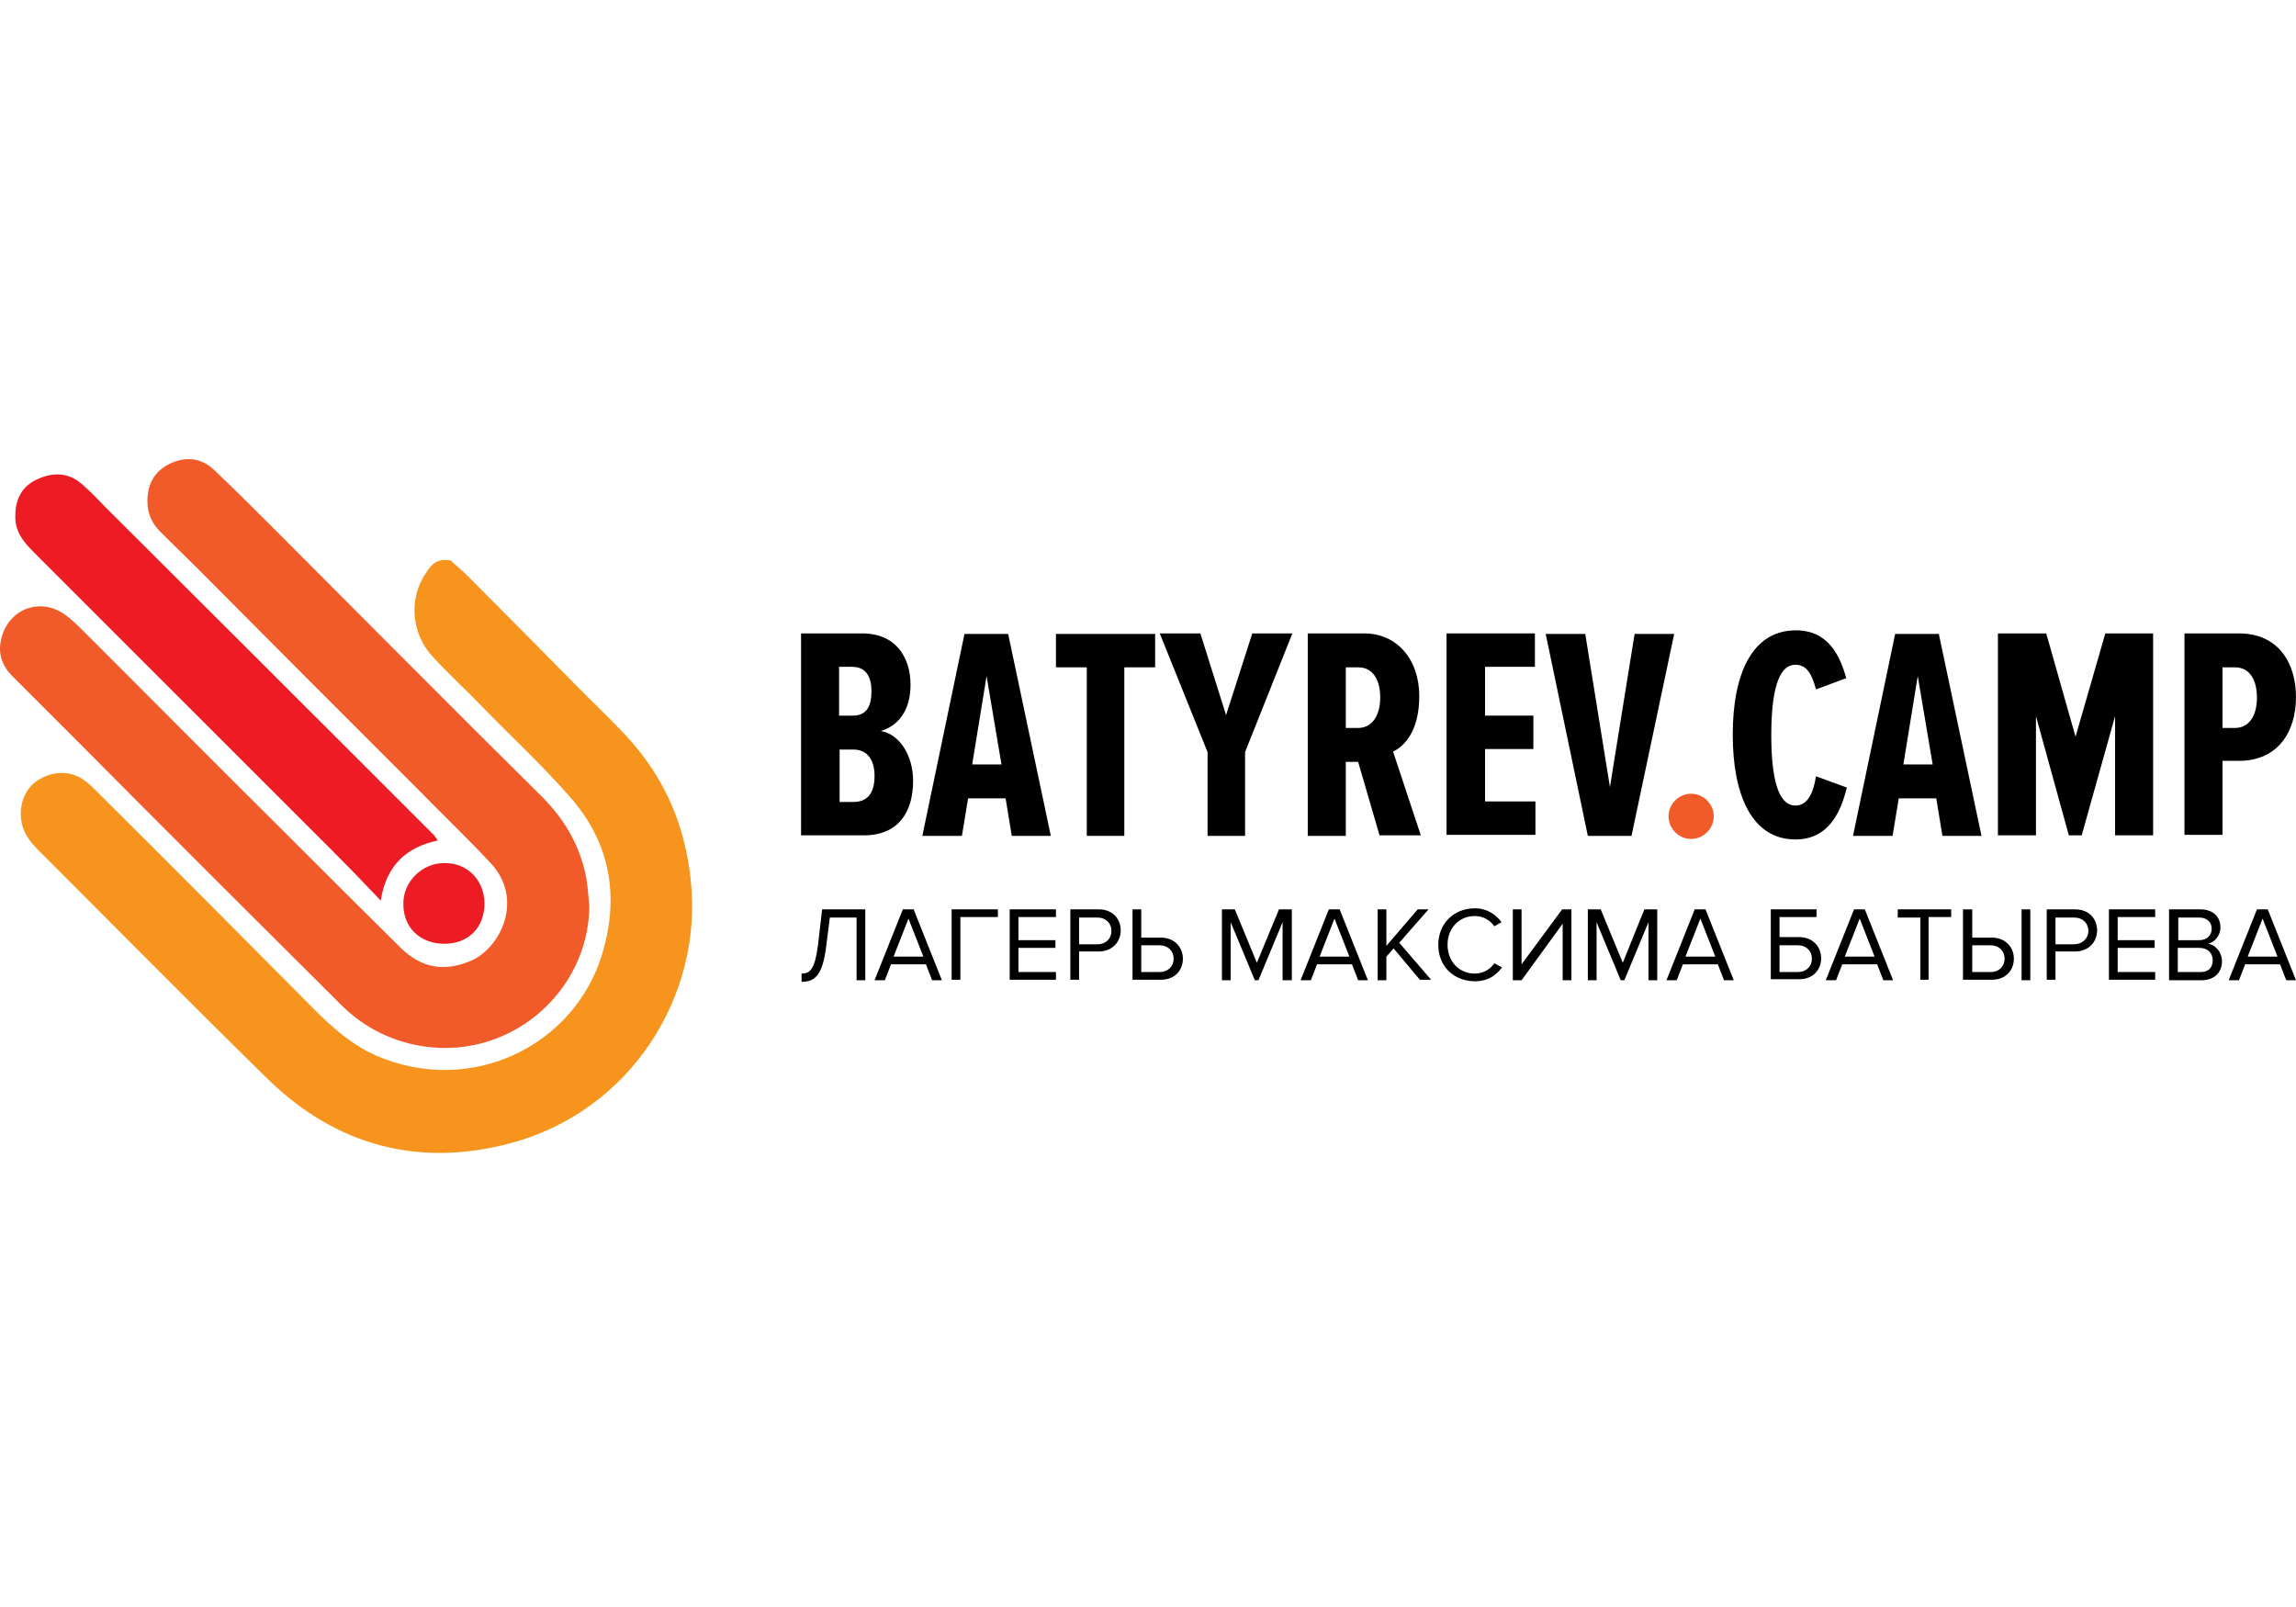
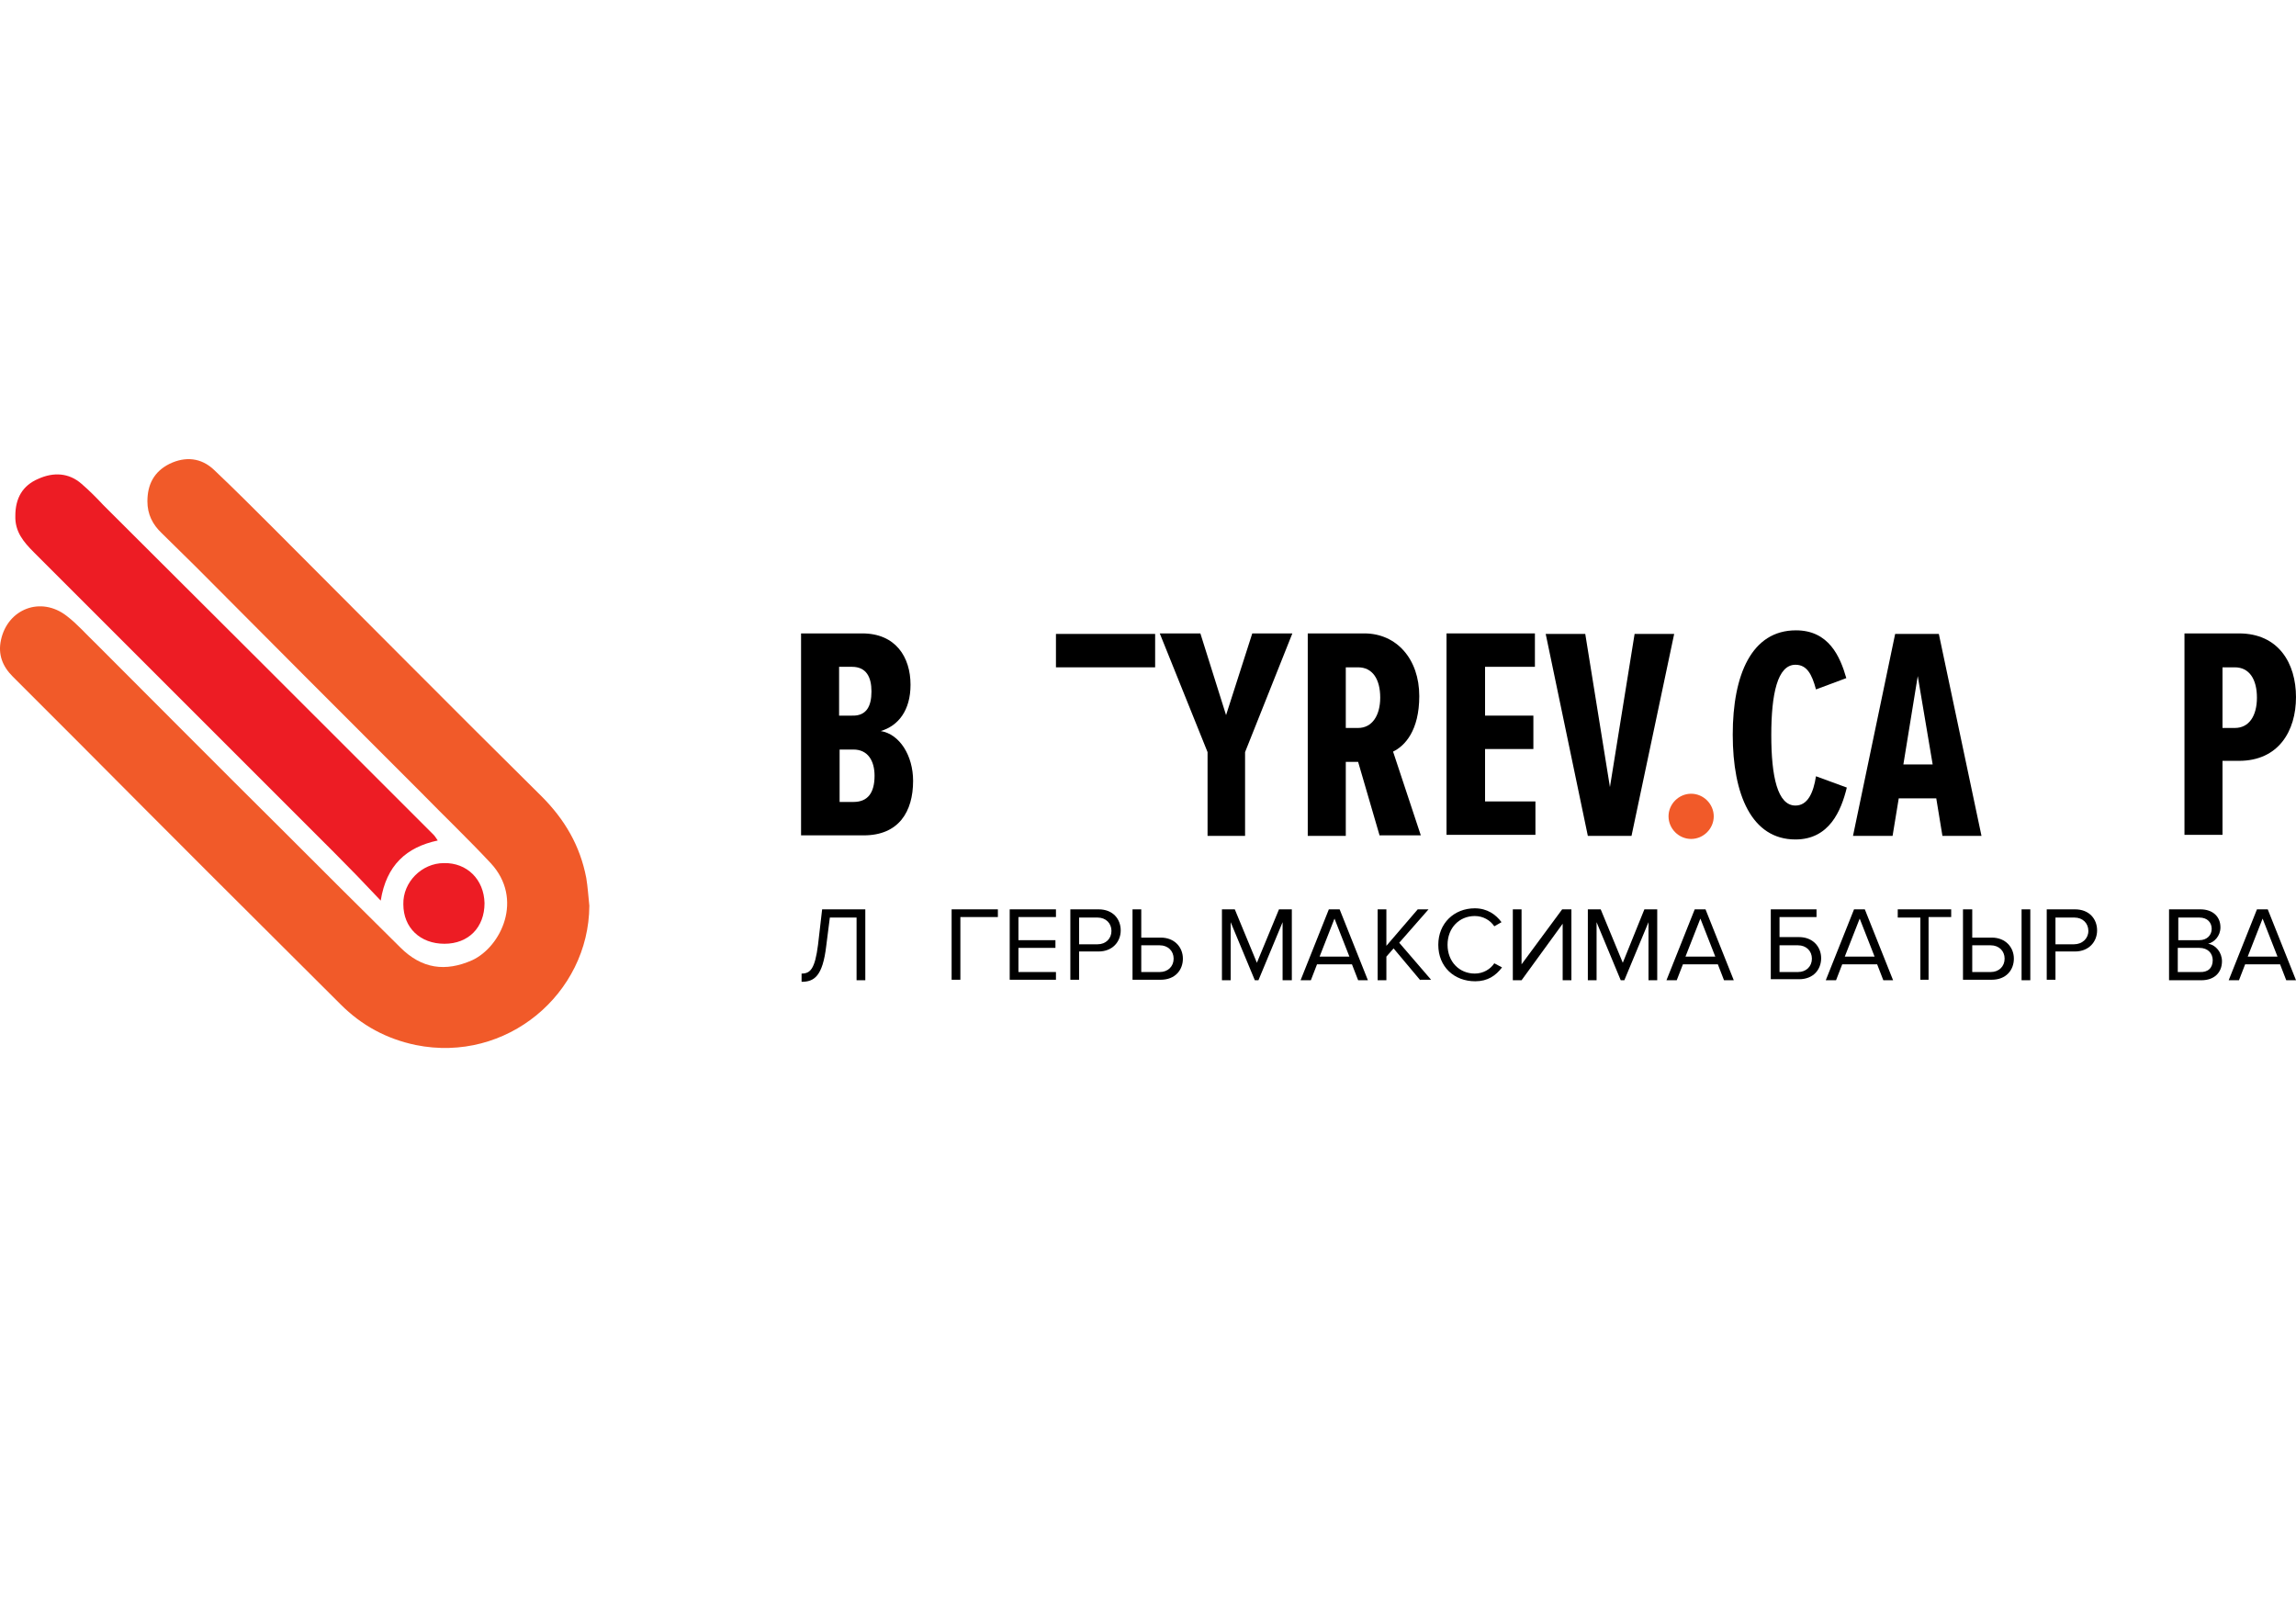
<svg xmlns="http://www.w3.org/2000/svg" width="200" height="140" viewBox="0 0 200 140" fill="none">
  <path d="M69.779 72.819V55.182H75.106C78.016 55.182 79.314 57.241 79.314 59.659C79.314 61.897 78.24 63.24 76.718 63.687C78.374 63.956 79.538 65.836 79.538 68.029C79.538 70.715 78.284 72.775 75.24 72.775H69.779V72.819ZM75.912 60.24C75.912 58.987 75.464 58.092 74.211 58.092H73.092V62.344H74.211C75.464 62.389 75.912 61.539 75.912 60.24ZM76.181 67.582C76.181 66.284 75.599 65.299 74.345 65.299H73.137V69.865H74.345C75.599 69.865 76.181 69.059 76.181 67.582Z" fill="black" />
-   <path d="M88.133 72.819L87.596 69.552H84.328L83.791 72.819H80.344L84.014 55.227H87.819L91.535 72.819H88.133ZM85.939 58.898L84.686 66.597H87.237L85.939 58.898Z" fill="black" />
-   <path d="M94.668 72.819V58.137H91.982V55.227H100.622V58.137H97.936V72.819H94.668V72.819Z" fill="black" />
+   <path d="M94.668 72.819V58.137H91.982V55.227H100.622V58.137H97.936H94.668V72.819Z" fill="black" />
  <path d="M105.188 72.819V65.523L101.025 55.182H104.562L106.8 62.3L109.083 55.182H112.575L108.456 65.523V72.819H105.188Z" fill="black" />
  <path d="M120.183 72.819L118.303 66.373H117.229V72.819H113.916V55.182H118.84C121.66 55.182 123.63 57.42 123.63 60.643C123.63 63.643 122.376 64.986 121.347 65.478L123.764 72.775H120.183V72.819ZM120.228 60.778C120.228 59.166 119.556 58.137 118.303 58.137H117.229V63.419H118.303C119.512 63.419 120.228 62.344 120.228 60.778Z" fill="black" />
  <path d="M126.004 72.819V55.182H133.703V58.092H129.361V62.344H133.569V65.254H129.361V69.82H133.748V72.73H126.004V72.819Z" fill="black" />
  <path d="M138.313 72.819L134.643 55.227H138.089L140.238 68.567L142.387 55.227H145.834L142.118 72.819H138.313Z" fill="black" />
  <path d="M145.342 71.118C145.342 70.044 146.237 69.149 147.311 69.149C148.386 69.149 149.281 70.044 149.281 71.118C149.281 72.193 148.386 73.088 147.311 73.088C146.237 73.088 145.342 72.193 145.342 71.118Z" fill="#F15A29" />
  <path d="M150.936 64.001C150.936 58.763 152.592 54.914 156.442 54.914C159.306 54.914 160.291 57.197 160.828 59.077L158.187 60.062C157.829 58.718 157.382 57.913 156.397 57.913C154.83 57.913 154.293 60.464 154.293 64.046C154.293 67.627 154.83 70.178 156.397 70.178C157.471 70.178 157.964 69.059 158.187 67.627L160.873 68.612C160.381 70.626 159.351 73.133 156.397 73.133C152.592 73.133 150.936 69.238 150.936 64.001Z" fill="black" />
  <path d="M169.201 72.819L168.664 69.552H165.396L164.859 72.819H161.412L165.083 55.227H168.888L172.603 72.819H169.201ZM167.052 58.898L165.799 66.597H168.351L167.052 58.898Z" fill="black" />
-   <path d="M184.241 72.819V62.389L181.332 72.775H180.213L177.348 62.389V72.775H174.035V55.182H178.243L180.795 64.18L183.391 55.182H187.554V72.775H184.241V72.819Z" fill="black" />
  <path d="M190.285 72.819V55.182H195.03C198.477 55.182 199.999 57.779 199.999 60.733C199.999 63.687 198.477 66.284 195.03 66.284H193.598V72.73H190.285V72.819ZM196.597 60.778C196.597 59.166 195.925 58.137 194.672 58.137H193.598V63.419H194.672C195.925 63.419 196.597 62.344 196.597 60.778Z" fill="black" />
  <path d="M69.824 84.817C70.585 84.817 70.988 84.414 71.257 82.31L71.615 79.221H75.375V85.398H74.614V79.937H72.286L71.973 82.399C71.66 85.085 70.899 85.533 69.824 85.533V84.817V84.817Z" fill="black" />
-   <path d="M81.195 85.398L80.658 84.011H77.614L77.077 85.398H76.182L78.644 79.221H79.584L82.046 85.398H81.195ZM79.136 80.027L77.838 83.339H80.434L79.136 80.027Z" fill="black" />
  <path d="M82.894 85.398V79.221H86.923V79.892H83.656V85.354H82.894V85.398Z" fill="black" />
  <path d="M87.953 85.398V79.221H91.982V79.892H88.714V81.907H91.937V82.578H88.714V84.682H91.982V85.354H87.953V85.398Z" fill="black" />
  <path d="M93.236 85.398V79.221H95.698C96.952 79.221 97.623 80.072 97.623 81.056C97.623 82.041 96.907 82.892 95.698 82.892H93.997V85.354H93.236V85.398ZM96.817 81.101C96.817 80.43 96.325 79.937 95.609 79.937H93.997V82.265H95.609C96.325 82.265 96.817 81.772 96.817 81.101Z" fill="black" />
  <path d="M99.413 79.221V81.683H101.114C102.323 81.683 103.039 82.534 103.039 83.518C103.039 84.503 102.368 85.354 101.114 85.354H98.652V79.221H99.413ZM99.413 82.354V84.682H101.025C101.741 84.682 102.233 84.19 102.233 83.518C102.233 82.847 101.741 82.354 101.025 82.354H99.413V82.354Z" fill="black" />
  <path d="M111.724 85.398V80.34L109.62 85.398H109.306L107.202 80.34V85.398H106.441V79.221H107.561L109.485 83.876L111.41 79.221H112.529V85.398H111.724Z" fill="black" />
  <path d="M118.305 85.398L117.767 84.011H114.723L114.186 85.398H113.291L115.753 79.221H116.693L119.155 85.398H118.305ZM116.245 80.027L114.947 83.339H117.544L116.245 80.027Z" fill="black" />
  <path d="M123.719 85.398L121.392 82.623L120.765 83.339V85.398H120.004V79.221H120.765V82.399L123.496 79.221H124.436L121.884 82.131L124.659 85.354H123.719V85.398Z" fill="black" />
  <path d="M125.287 82.309C125.287 80.429 126.675 79.131 128.465 79.131C129.54 79.131 130.301 79.668 130.793 80.34L130.166 80.698C129.808 80.161 129.182 79.803 128.465 79.803C127.122 79.803 126.093 80.832 126.093 82.309C126.093 83.787 127.122 84.816 128.465 84.816C129.182 84.816 129.808 84.458 130.166 83.921L130.838 84.279C130.301 84.995 129.584 85.488 128.51 85.488C126.675 85.488 125.287 84.234 125.287 82.309Z" fill="black" />
  <path d="M131.779 85.398V79.221H132.54V84.011L136.077 79.221H136.882V85.398H136.121V80.474L132.54 85.398H131.779Z" fill="black" />
  <path d="M143.597 85.398V80.34L141.493 85.398H141.179L139.075 80.34V85.398H138.314V79.221H139.434L141.358 83.876L143.239 79.221H144.358V85.398H143.597Z" fill="black" />
  <path d="M150.176 85.398L149.639 84.011H146.595L146.057 85.398H145.162L147.624 79.221H148.564L151.026 85.398H150.176ZM148.117 80.027L146.818 83.339H149.415L148.117 80.027Z" fill="black" />
  <path d="M158.234 79.221V79.892H155.011V81.638H156.712C157.921 81.638 158.637 82.489 158.637 83.474C158.637 84.458 157.965 85.309 156.712 85.309H154.25V79.221H158.234ZM155.011 82.354V84.682H156.623C157.339 84.682 157.831 84.19 157.831 83.518C157.831 82.847 157.339 82.354 156.623 82.354H155.011V82.354Z" fill="black" />
  <path d="M164.053 85.398L163.515 84.011H160.472L159.934 85.398H159.039L161.501 79.221H162.441L164.903 85.398H164.053ZM161.994 80.027L160.695 83.339H163.292L161.994 80.027Z" fill="black" />
  <path d="M167.278 85.398V79.937H165.309V79.221H169.964V79.892H167.994V85.354H167.278V85.398Z" fill="black" />
  <path d="M171.798 79.221V81.683H173.499C174.708 81.683 175.424 82.534 175.424 83.518C175.424 84.503 174.752 85.354 173.499 85.354H170.992V79.221H171.798ZM171.798 82.354V84.682H173.409C174.126 84.682 174.618 84.19 174.618 83.518C174.618 82.847 174.126 82.354 173.409 82.354H171.798V82.354ZM176.095 85.398V79.221H176.856V85.398H176.095Z" fill="black" />
  <path d="M178.287 85.398V79.221H180.749C182.003 79.221 182.674 80.072 182.674 81.056C182.674 82.041 181.958 82.892 180.749 82.892H179.048V85.354H178.287V85.398ZM181.913 81.101C181.913 80.43 181.421 79.937 180.704 79.937H179.048V82.265H180.66C181.376 82.265 181.913 81.772 181.913 81.101Z" fill="black" />
-   <path d="M183.705 85.398V79.221H187.734V79.892H184.466V81.907H187.689V82.578H184.466V84.682H187.734V85.354H183.705V85.398Z" fill="black" />
  <path d="M188.941 85.398V79.221H191.672C192.746 79.221 193.418 79.848 193.418 80.788C193.418 81.549 192.881 82.086 192.343 82.22C193.015 82.31 193.552 82.981 193.552 83.742C193.552 84.727 192.881 85.398 191.762 85.398H188.941V85.398ZM192.657 80.922C192.657 80.385 192.299 79.937 191.582 79.937H189.747V81.907H191.582C192.254 81.907 192.657 81.459 192.657 80.922ZM192.746 83.653C192.746 83.071 192.343 82.578 191.582 82.578H189.702V84.682H191.582C192.343 84.727 192.746 84.324 192.746 83.653Z" fill="black" />
  <path d="M199.15 85.398L198.613 84.011H195.569L195.032 85.398H194.137L196.599 79.221H197.539L200.001 85.398H199.15ZM197.091 80.027L195.793 83.339H198.389L197.091 80.027Z" fill="black" />
  <path d="M51.337 78.908C51.292 86.562 44.13 92.65 36.207 91.039C33.655 90.502 31.507 89.338 29.671 87.502C22.017 79.892 14.362 72.238 6.707 64.538C4.827 62.658 2.992 60.823 1.112 58.943C0.216 58.048 -0.187 57.018 0.082 55.765C0.664 53.034 3.574 51.915 5.812 53.661C6.752 54.377 7.513 55.272 8.363 56.078C13.735 61.45 19.107 66.866 24.523 72.238C27.97 75.685 31.372 79.087 34.864 82.534C36.744 84.414 38.803 84.682 41.131 83.653C43.638 82.489 45.652 78.326 42.742 75.192C40.773 73.088 38.714 71.119 36.699 69.06C30.164 62.524 23.628 55.988 17.093 49.408C16.108 48.423 15.078 47.438 14.093 46.454C13.287 45.693 12.84 44.797 12.84 43.678C12.84 42.201 13.422 41.082 14.765 40.41C16.152 39.739 17.54 39.873 18.659 40.948C20.405 42.604 22.106 44.305 23.807 46.006C31.596 53.795 39.34 61.629 47.174 69.373C49.188 71.387 50.531 73.67 51.069 76.49C51.203 77.296 51.248 78.102 51.337 78.908Z" fill="#F15A29" />
-   <path d="M39.251 48.826C39.698 49.229 40.235 49.677 40.728 50.169C44.085 53.526 47.398 56.884 50.755 60.286C52.187 61.718 53.709 63.151 55.052 64.673C58.007 68.075 59.663 72.014 60.155 76.535C61.319 86.786 54.873 96.814 44.488 99.589C36.475 101.738 29.268 99.813 23.314 93.993C16.779 87.592 10.377 81.101 3.931 74.655C3.126 73.849 2.275 73.088 1.962 71.969C1.559 70.582 1.962 69.015 3.036 68.164C4.245 67.224 5.901 67.045 7.154 67.851C7.647 68.164 8.05 68.567 8.497 69.015C14.854 75.327 21.166 81.683 27.477 88.04C29.044 89.606 30.745 91.084 32.804 91.979C41.041 95.515 49.949 91.128 52.411 83.25C53.978 78.192 53.217 73.491 49.681 69.463C47.219 66.642 44.443 64.091 41.847 61.405C40.459 59.972 38.982 58.63 37.639 57.152C35.804 55.138 35.58 52.049 37.147 49.856C37.55 49.229 38.042 48.602 39.251 48.826Z" fill="#F7941D" />
  <path d="M38.132 73.223C35.401 73.805 33.656 75.371 33.163 78.46C31.731 76.938 30.433 75.595 29.134 74.297C20.405 65.568 11.676 56.839 2.947 48.11C2.052 47.215 1.291 46.319 1.336 44.932C1.336 43.41 1.963 42.291 3.35 41.709C4.648 41.127 5.991 41.172 7.11 42.156C7.782 42.738 8.409 43.365 8.991 43.992C18.615 53.571 28.194 63.151 37.774 72.73C37.908 72.865 37.998 73.044 38.132 73.223Z" fill="#ED1C24" />
  <path d="M42.206 78.684C42.206 80.788 40.819 82.22 38.715 82.22C36.611 82.22 35.134 80.833 35.134 78.773C35.089 76.849 36.745 75.192 38.67 75.192C40.684 75.148 42.162 76.625 42.206 78.684Z" fill="#ED1C24" />
</svg>